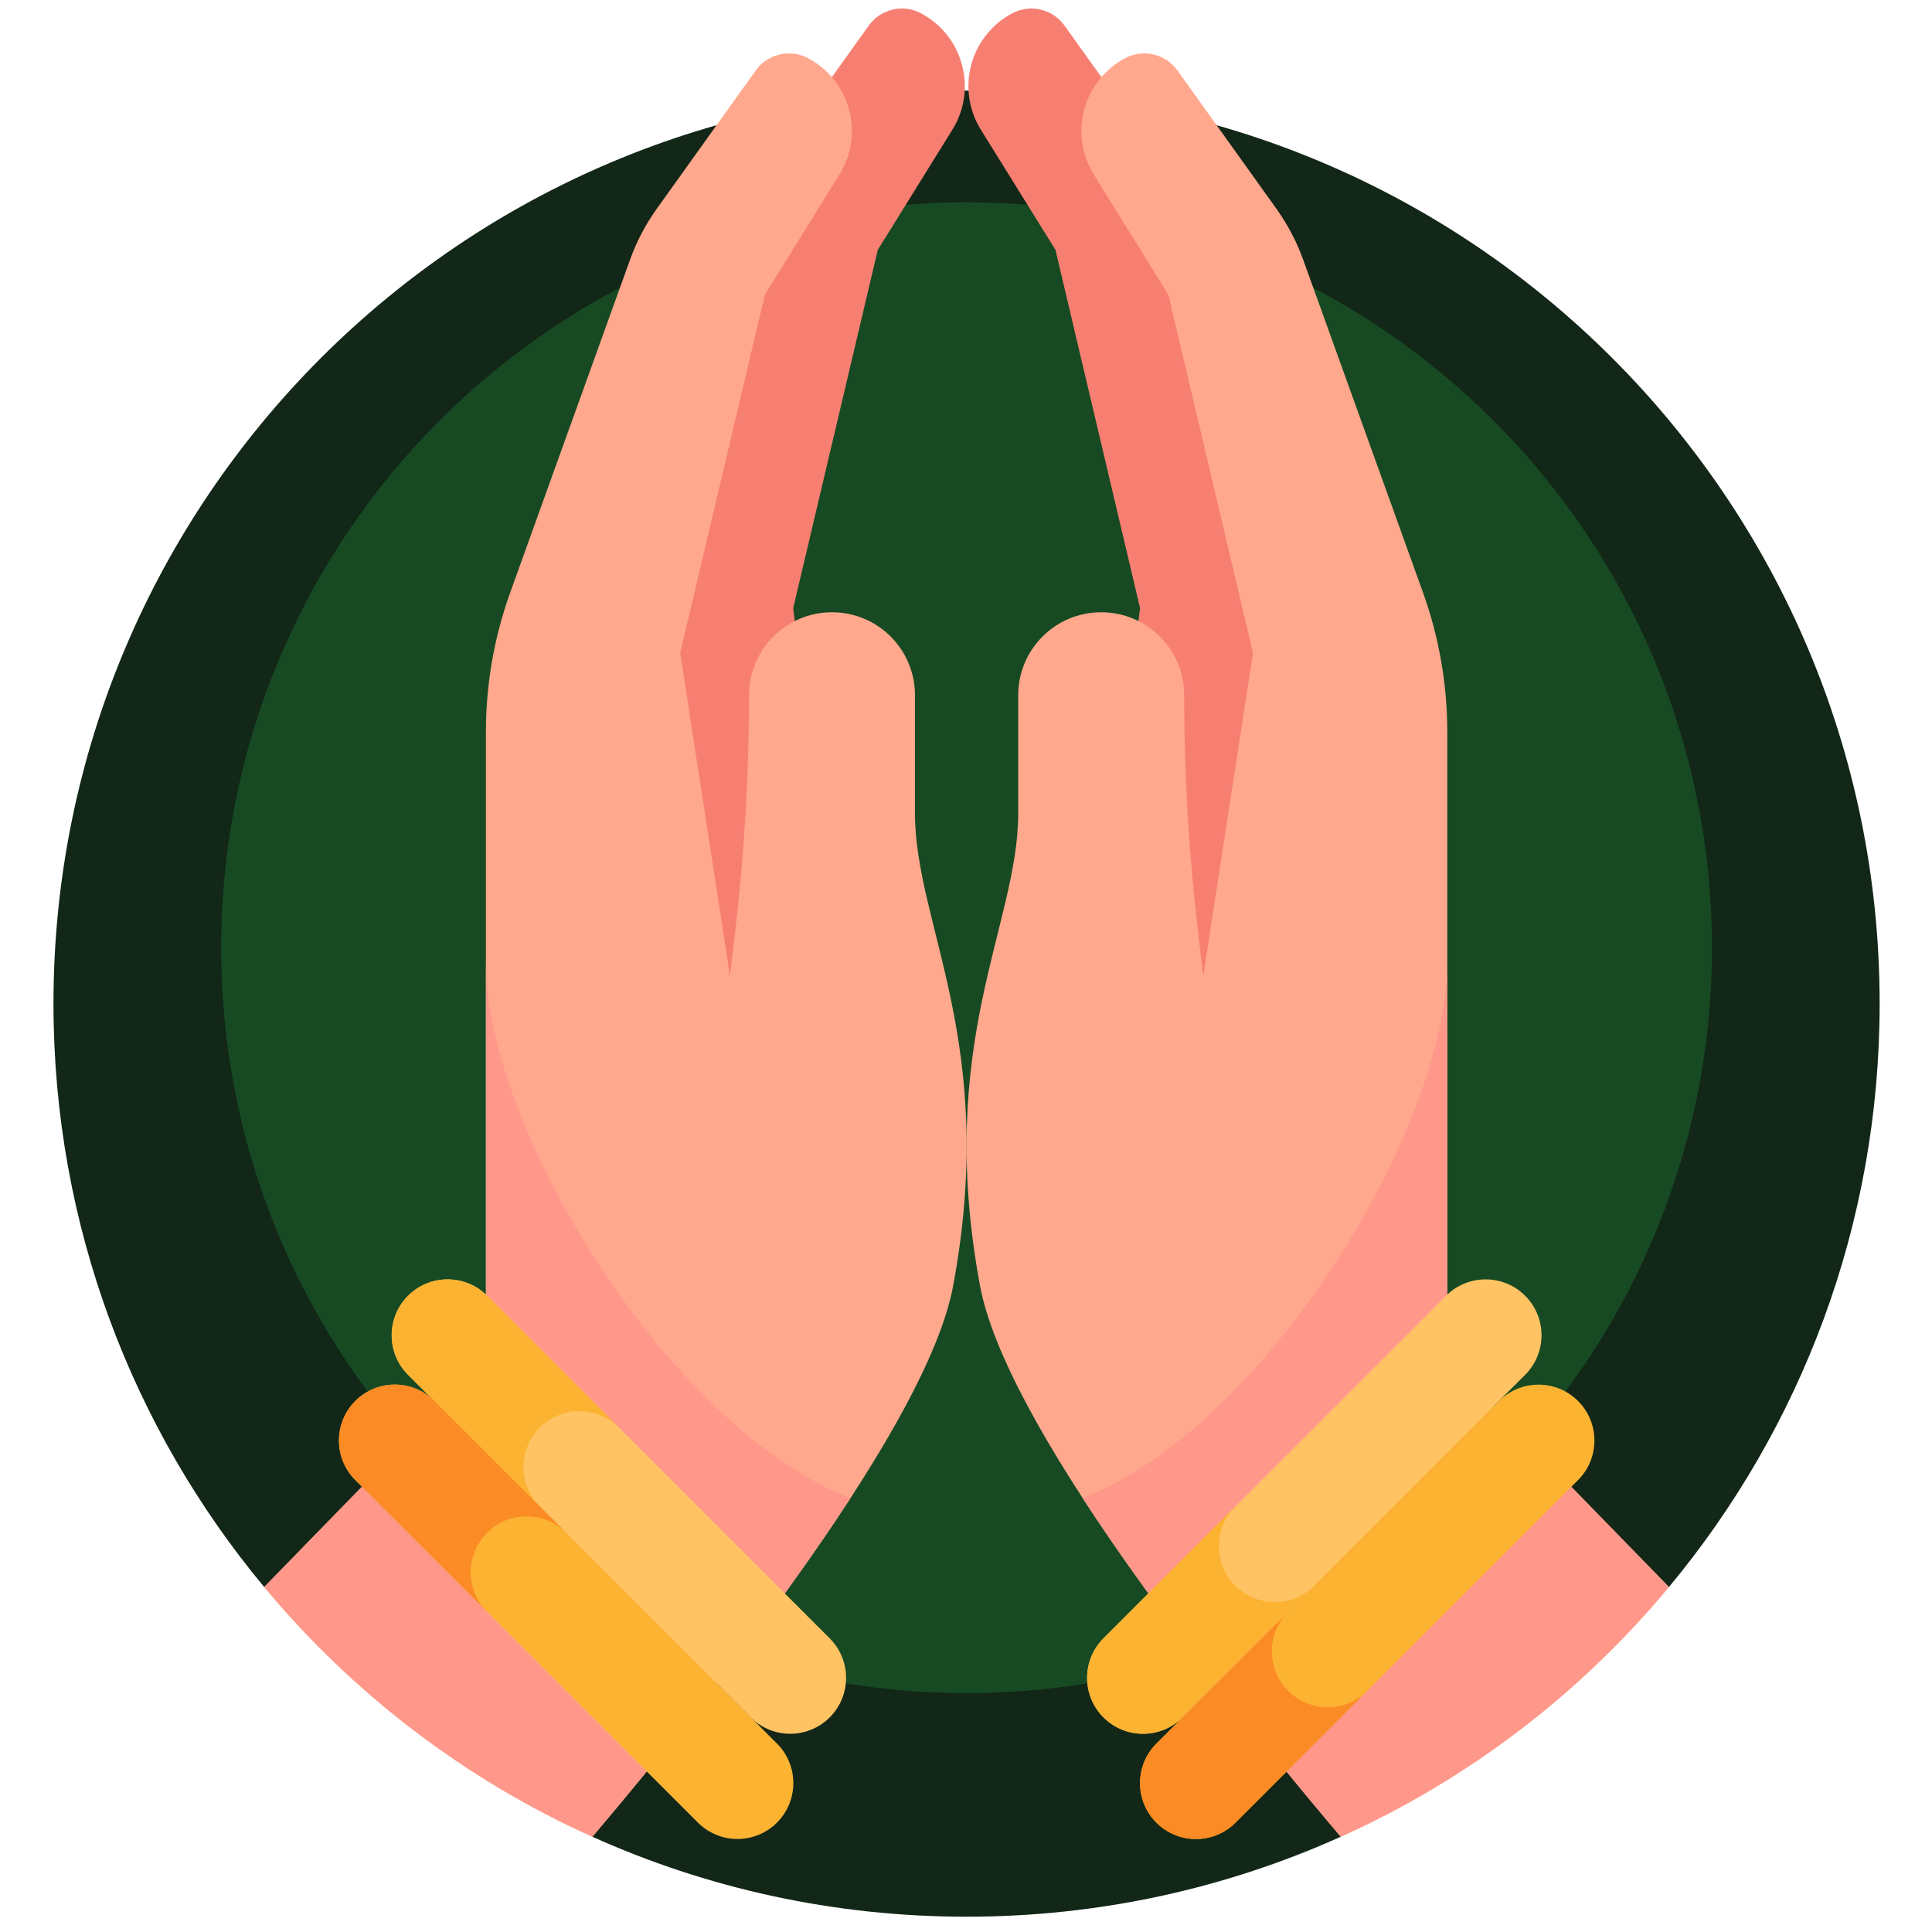
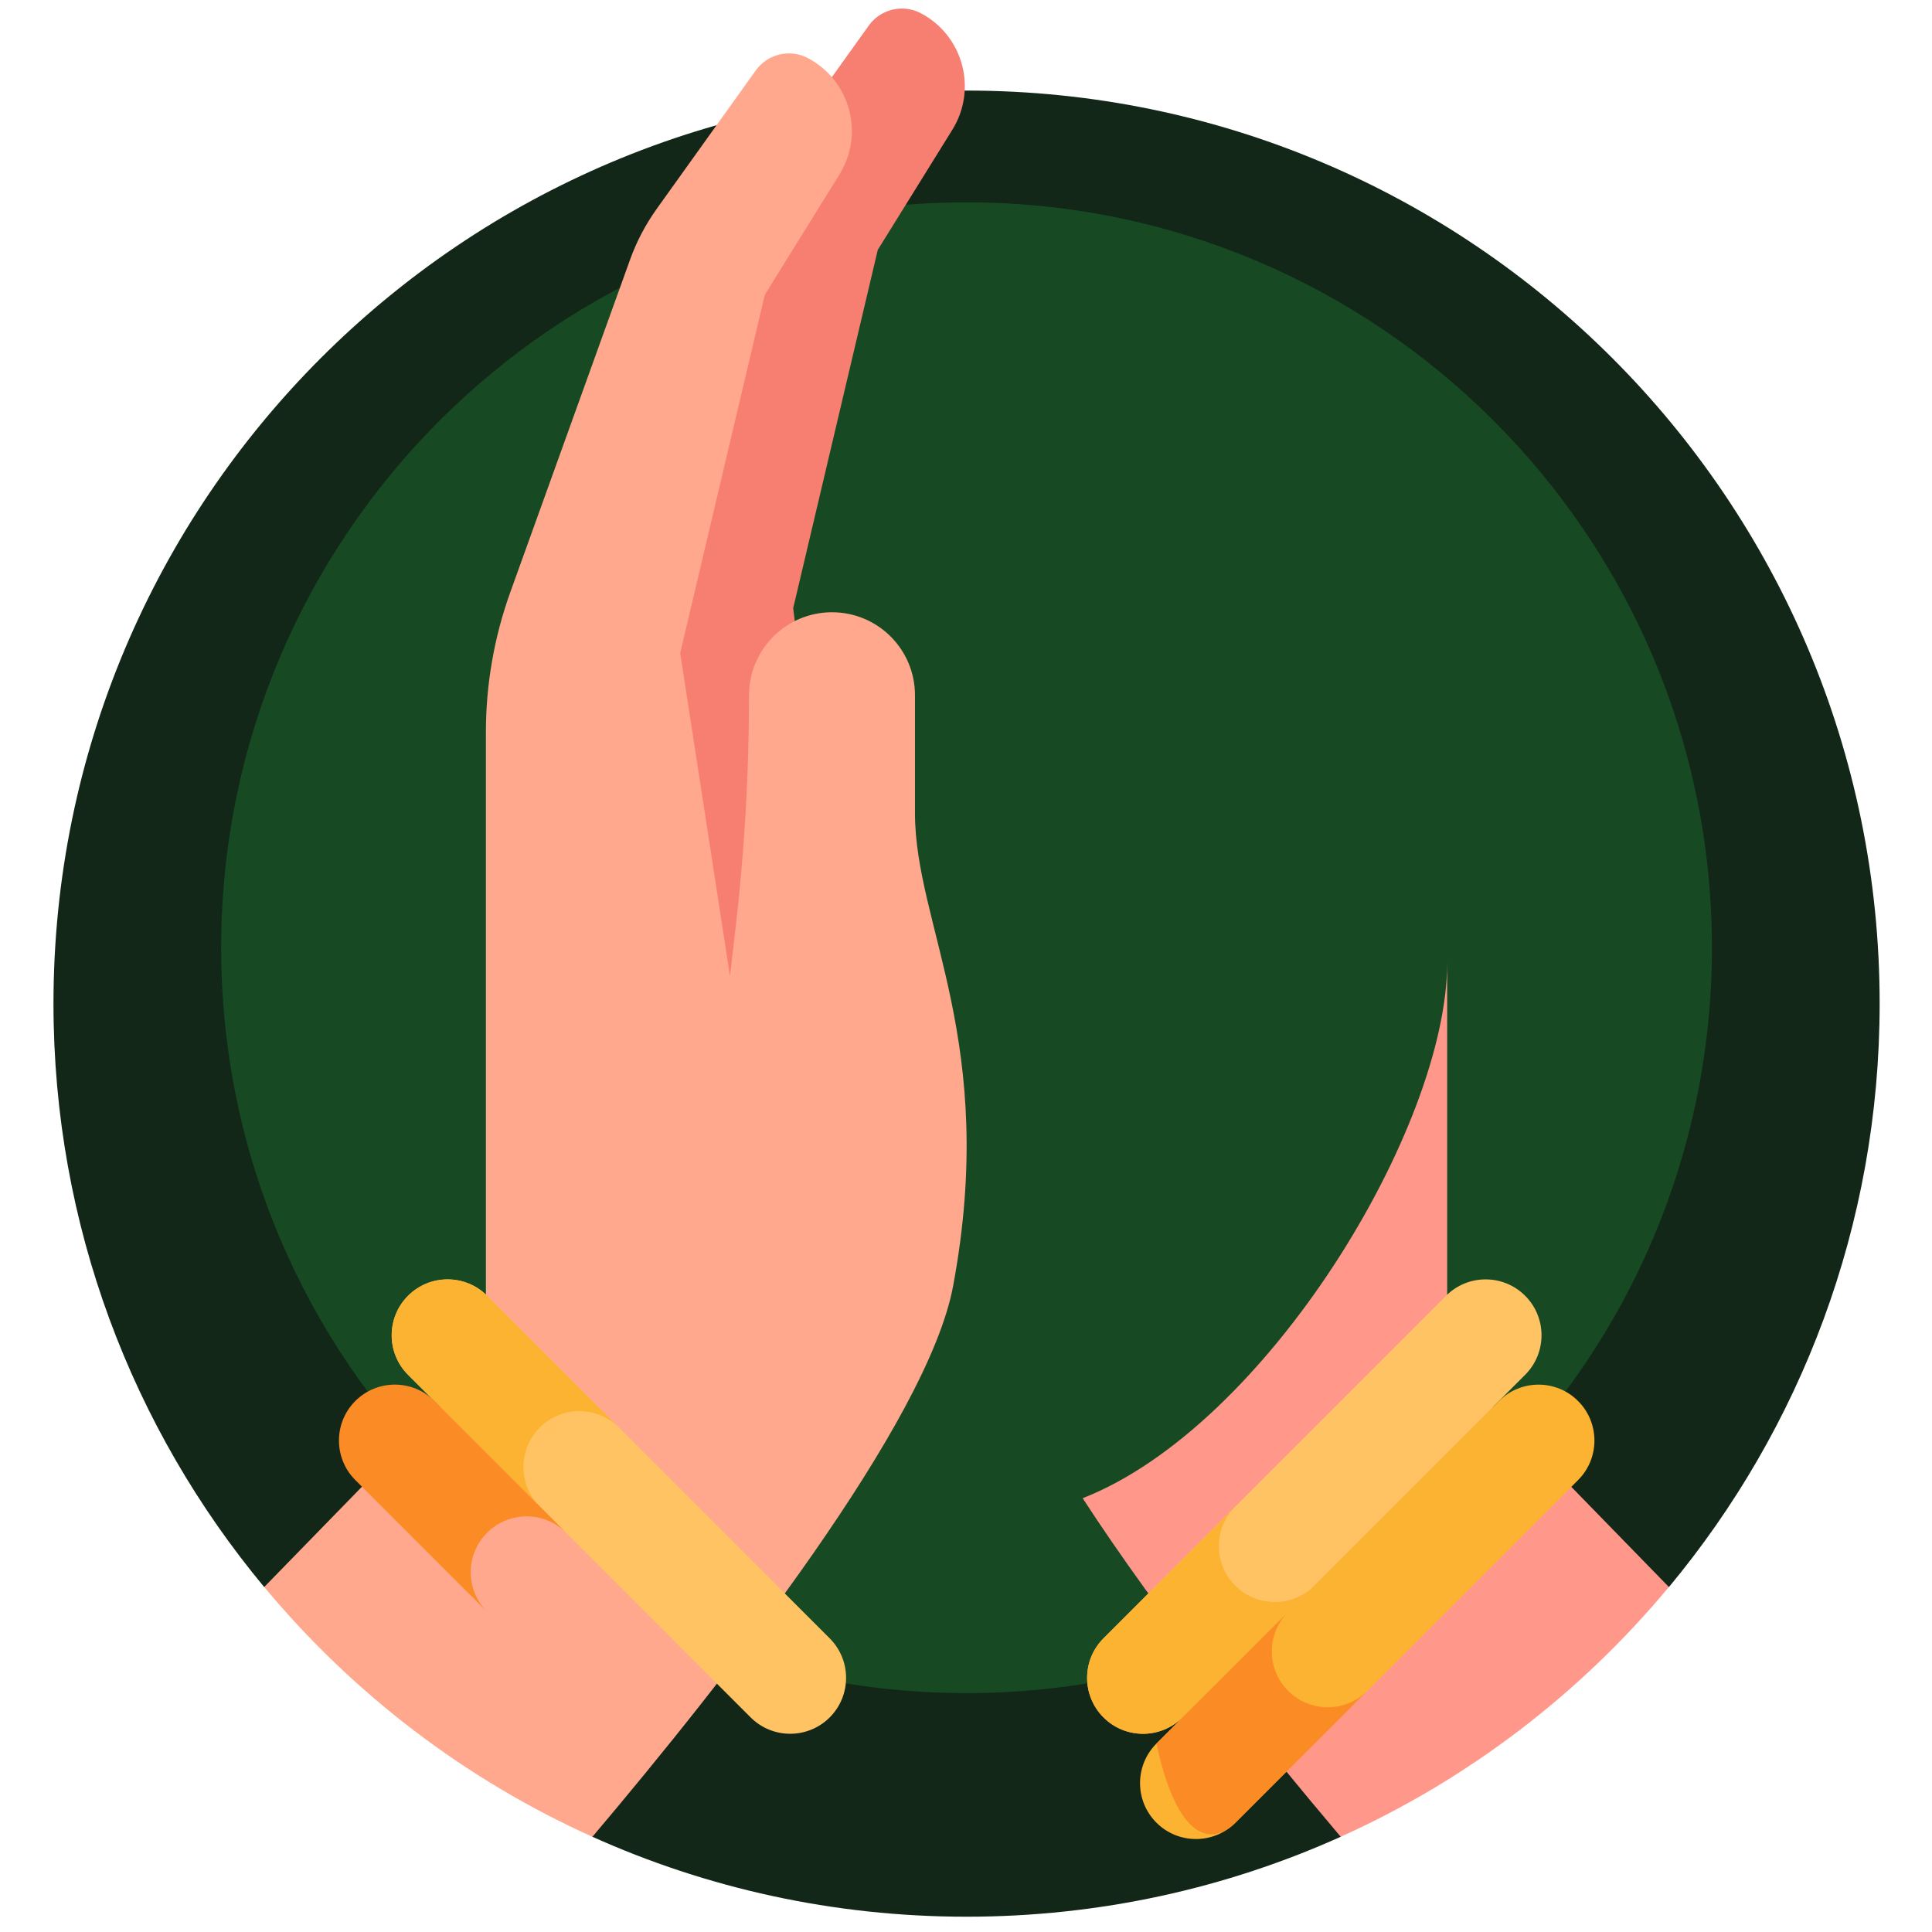
<svg xmlns="http://www.w3.org/2000/svg" fill="none" viewBox="0 0 81 81" height="81" width="81">
  <g clip-path="url(#clip0_9385_5293)">
    <path fill="#122717" d="M59.237 66.536H69.972L69.972 66.536C75.487 59.903 78.805 51.378 78.805 42.078C78.805 20.936 61.666 3.797 40.523 3.797C19.381 3.797 2.242 20.936 2.242 42.078C2.242 51.378 5.56 59.903 11.075 66.536L11.075 66.536H21.81L24.834 77.006C29.622 79.16 34.932 80.359 40.523 80.359C46.114 80.359 51.425 79.16 56.213 77.006L59.237 66.536Z" />
    <path fill="#174A23" d="M40.523 70.984C57.782 70.984 71.773 56.993 71.773 39.734C71.773 22.476 57.782 8.484 40.523 8.484C23.265 8.484 9.273 22.476 9.273 39.734C9.273 56.993 23.265 70.984 40.523 70.984Z" />
    <path fill="#F77F72" d="M35.34 42.461L33.255 25.498L36.801 10.476L39.929 5.438C40.986 3.737 40.382 1.498 38.614 0.558C37.858 0.157 36.921 0.376 36.423 1.073L32.27 6.875C31.803 7.527 31.428 8.241 31.157 8.996L26.132 22.948C25.456 24.828 25.109 26.81 25.109 28.808V42.461H35.34V42.461Z" />
    <path fill="#FFA88D" d="M39.962 53.906C38.898 59.637 30.403 70.43 24.837 77.008C19.484 74.598 14.783 70.995 11.078 66.536L18.331 59.092C19.637 57.808 20.372 56.051 20.372 54.22V30.687C20.372 28.691 20.719 26.708 21.395 24.828L25.455 13.553L26.419 10.877C26.691 10.122 27.067 9.408 27.533 8.756L29.889 5.464L30.042 5.25L31.686 2.953C32.184 2.258 33.12 2.037 33.878 2.439C34.605 2.826 35.136 3.433 35.434 4.133C35.472 4.222 35.506 4.314 35.538 4.406C35.655 4.756 35.716 5.125 35.716 5.497C35.716 6.058 35.577 6.628 35.289 7.151C35.259 7.208 35.227 7.264 35.192 7.319L32.066 12.356L28.517 27.378L30.605 40.925L30.828 39.003C31.212 35.731 31.403 32.442 31.403 29.148C31.403 28.187 31.794 27.319 32.422 26.687C33.053 26.059 33.92 25.669 34.883 25.669C35.844 25.669 36.712 26.059 37.342 26.687C37.972 27.319 38.361 28.187 38.361 29.148V34.094C38.361 38.805 41.861 43.68 39.962 53.906Z" />
-     <path fill="#FF988A" d="M18.331 59.091L11.078 66.535C14.783 70.994 19.484 74.597 24.837 77.007C28.133 73.111 32.456 67.738 35.656 62.813C27.955 59.799 20.372 47.276 20.372 40.358V54.219C20.372 56.051 19.637 57.807 18.331 59.091Z" />
-     <path fill="#F77F72" d="M45.712 42.461L47.798 25.498L44.251 10.476L41.123 5.438C40.067 3.737 40.67 1.498 42.438 0.558C43.194 0.157 44.131 0.376 44.63 1.073L48.782 6.875C49.249 7.527 49.624 8.241 49.896 8.996L54.92 22.948C55.597 24.828 55.943 26.81 55.943 28.808V42.461H45.712Z" />
-     <path fill="#FFA88D" d="M69.972 66.536C66.267 70.995 61.566 74.598 56.213 77.008C50.647 70.43 42.152 59.637 41.088 53.906C39.189 43.68 42.689 38.805 42.689 34.094V29.148C42.689 28.187 43.078 27.319 43.708 26.687C44.338 26.059 45.206 25.669 46.167 25.669C47.13 25.669 47.997 26.059 48.628 26.687C49.257 27.319 49.647 28.187 49.647 29.148C49.647 32.442 49.838 35.731 50.222 39.003L50.446 40.925L52.533 27.378L48.985 12.356L45.858 7.319C45.824 7.264 45.791 7.208 45.761 7.151C45.474 6.628 45.335 6.058 45.335 5.497C45.335 5.125 45.396 4.756 45.513 4.406C45.544 4.314 45.578 4.222 45.616 4.133C45.914 3.433 46.446 2.826 47.172 2.439C47.93 2.037 48.866 2.258 49.364 2.953L51.008 5.25L51.161 5.464L53.517 8.756C53.983 9.408 54.36 10.122 54.632 10.877L55.596 13.553L59.655 24.828C60.331 26.708 60.678 28.691 60.678 30.687V54.22C60.678 56.051 61.413 57.808 62.719 59.092L69.972 66.536Z" />
    <path fill="#FF988A" d="M62.715 59.091L69.968 66.535C66.263 70.994 61.562 74.597 56.209 77.007C52.913 73.111 48.59 67.738 45.391 62.813C53.091 59.799 60.674 47.276 60.674 40.358V54.219C60.674 56.051 61.409 57.807 62.715 59.091Z" />
    <path fill="#FFC364" d="M31.471 72.003L17.108 57.64C16.193 56.724 16.193 55.24 17.108 54.325C18.024 53.41 19.508 53.41 20.423 54.325L34.786 68.688C35.701 69.604 35.701 71.088 34.786 72.003C33.871 72.918 32.387 72.918 31.471 72.003Z" />
    <path fill="#FCB332" d="M22.633 59.849C23.548 58.934 25.032 58.934 25.947 59.849L20.423 54.325C19.508 53.41 18.024 53.41 17.108 54.325C16.193 55.24 16.193 56.724 17.108 57.64L22.633 63.164C21.717 62.249 21.717 60.765 22.633 59.849Z" />
-     <path fill="#FCB332" d="M29.261 76.414L14.897 62.051C13.982 61.136 13.982 59.652 14.897 58.736C15.813 57.821 17.297 57.821 18.212 58.736L32.575 73.099C33.49 74.015 33.49 75.499 32.575 76.414C31.66 77.329 30.176 77.329 29.261 76.414Z" />
    <path fill="#FB8B24" d="M20.422 64.261C21.337 63.346 22.821 63.346 23.736 64.261L18.212 58.737C17.297 57.822 15.813 57.822 14.897 58.737C13.982 59.653 13.982 61.136 14.897 62.052L20.422 67.576C19.506 66.661 19.506 65.177 20.422 64.261Z" />
    <path fill="#FFC364" d="M63.942 57.64L49.579 72.003C48.664 72.918 47.18 72.918 46.265 72.003C45.349 71.088 45.349 69.604 46.265 68.688L60.628 54.325C61.543 53.41 63.027 53.41 63.942 54.325C64.858 55.24 64.858 56.724 63.942 57.64Z" />
    <path fill="#FCB332" d="M51.789 66.479C50.873 65.563 50.873 64.079 51.789 63.164L46.265 68.688C45.349 69.604 45.349 71.088 46.265 72.003C47.18 72.918 48.664 72.918 49.579 72.003L55.103 66.479C54.188 67.394 52.704 67.394 51.789 66.479Z" />
    <path fill="#FCB332" d="M66.161 62.053L51.798 76.416C50.883 77.331 49.399 77.331 48.483 76.416C47.568 75.501 47.568 74.017 48.483 73.101L62.846 58.738C63.762 57.823 65.246 57.823 66.161 58.738C67.076 59.653 67.076 61.138 66.161 62.053Z" />
-     <path fill="#FB8B24" d="M54.008 70.892C53.092 69.976 53.092 68.493 54.008 67.577L48.483 73.101C47.568 74.017 47.568 75.501 48.483 76.416C49.399 77.331 50.883 77.331 51.798 76.416L57.322 70.892C56.407 71.807 54.923 71.807 54.008 70.892Z" />
+     <path fill="#FB8B24" d="M54.008 70.892C53.092 69.976 53.092 68.493 54.008 67.577L48.483 73.101C49.399 77.331 50.883 77.331 51.798 76.416L57.322 70.892C56.407 71.807 54.923 71.807 54.008 70.892Z" />
  </g>
  <defs>
    <clipPath id="clip0_9385_5293">
      <rect transform="translate(0.523 0.358)" fill="white" height="80" width="80" />
    </clipPath>
  </defs>
</svg>